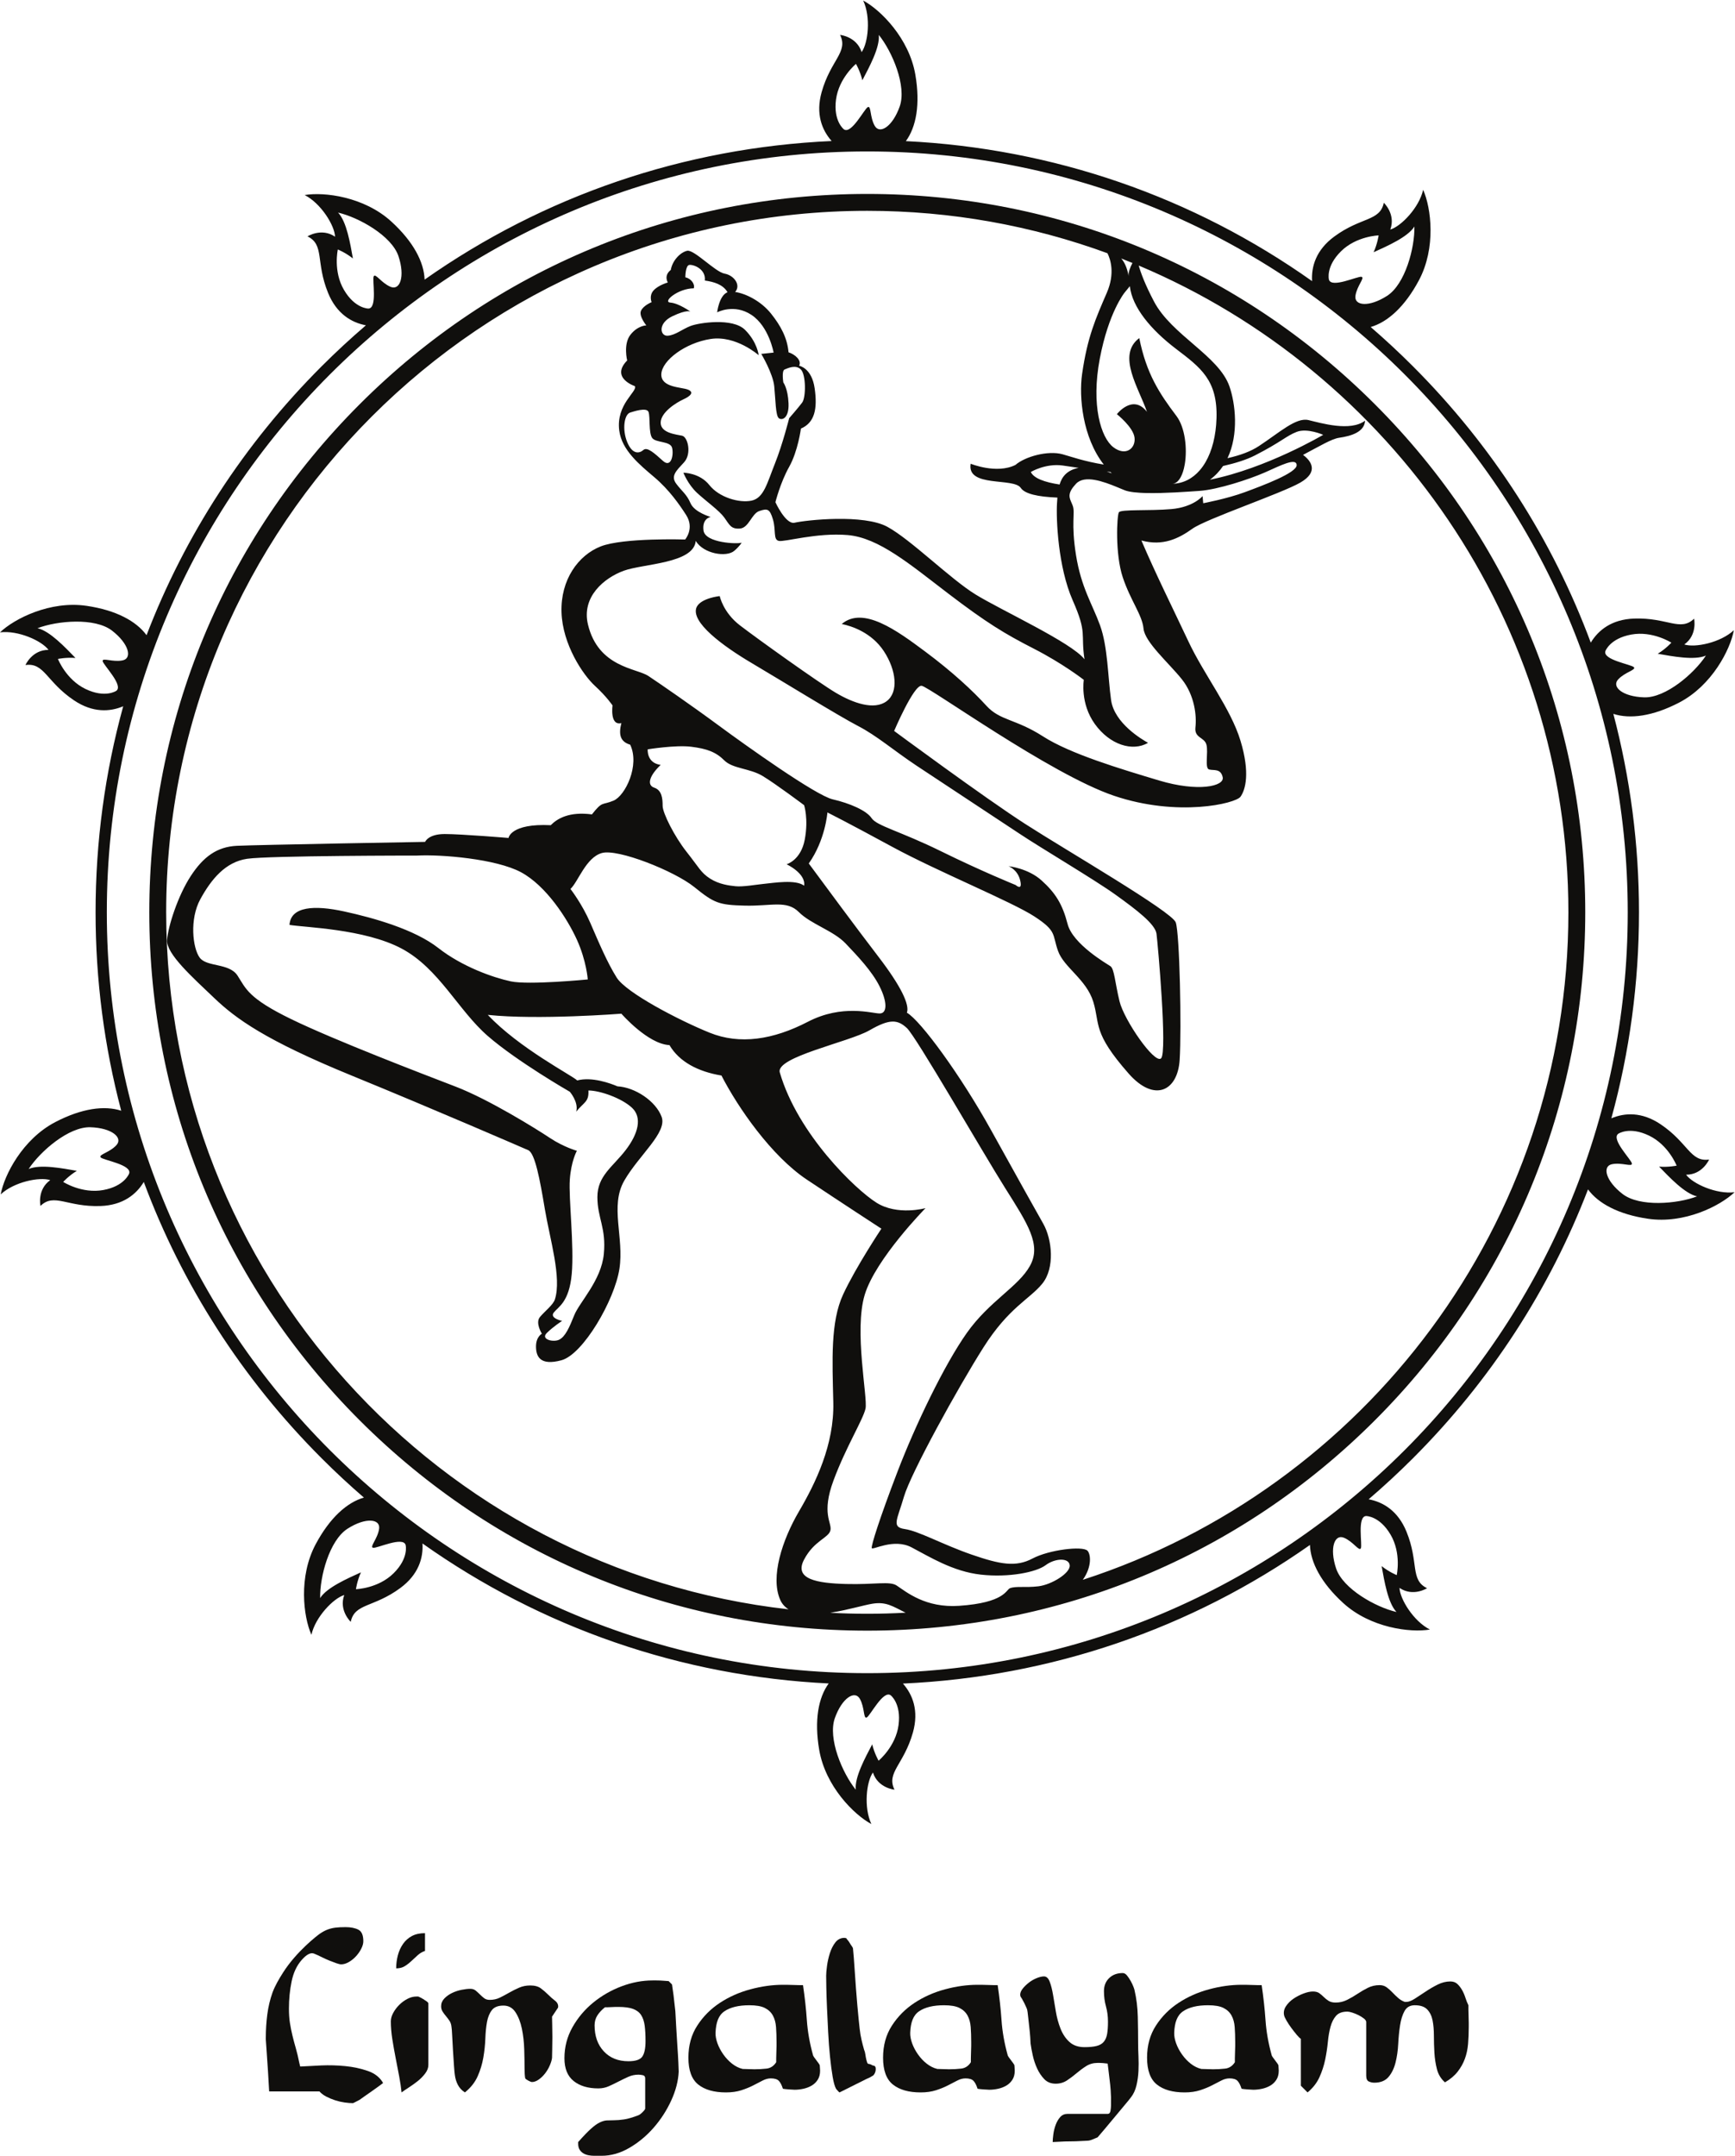
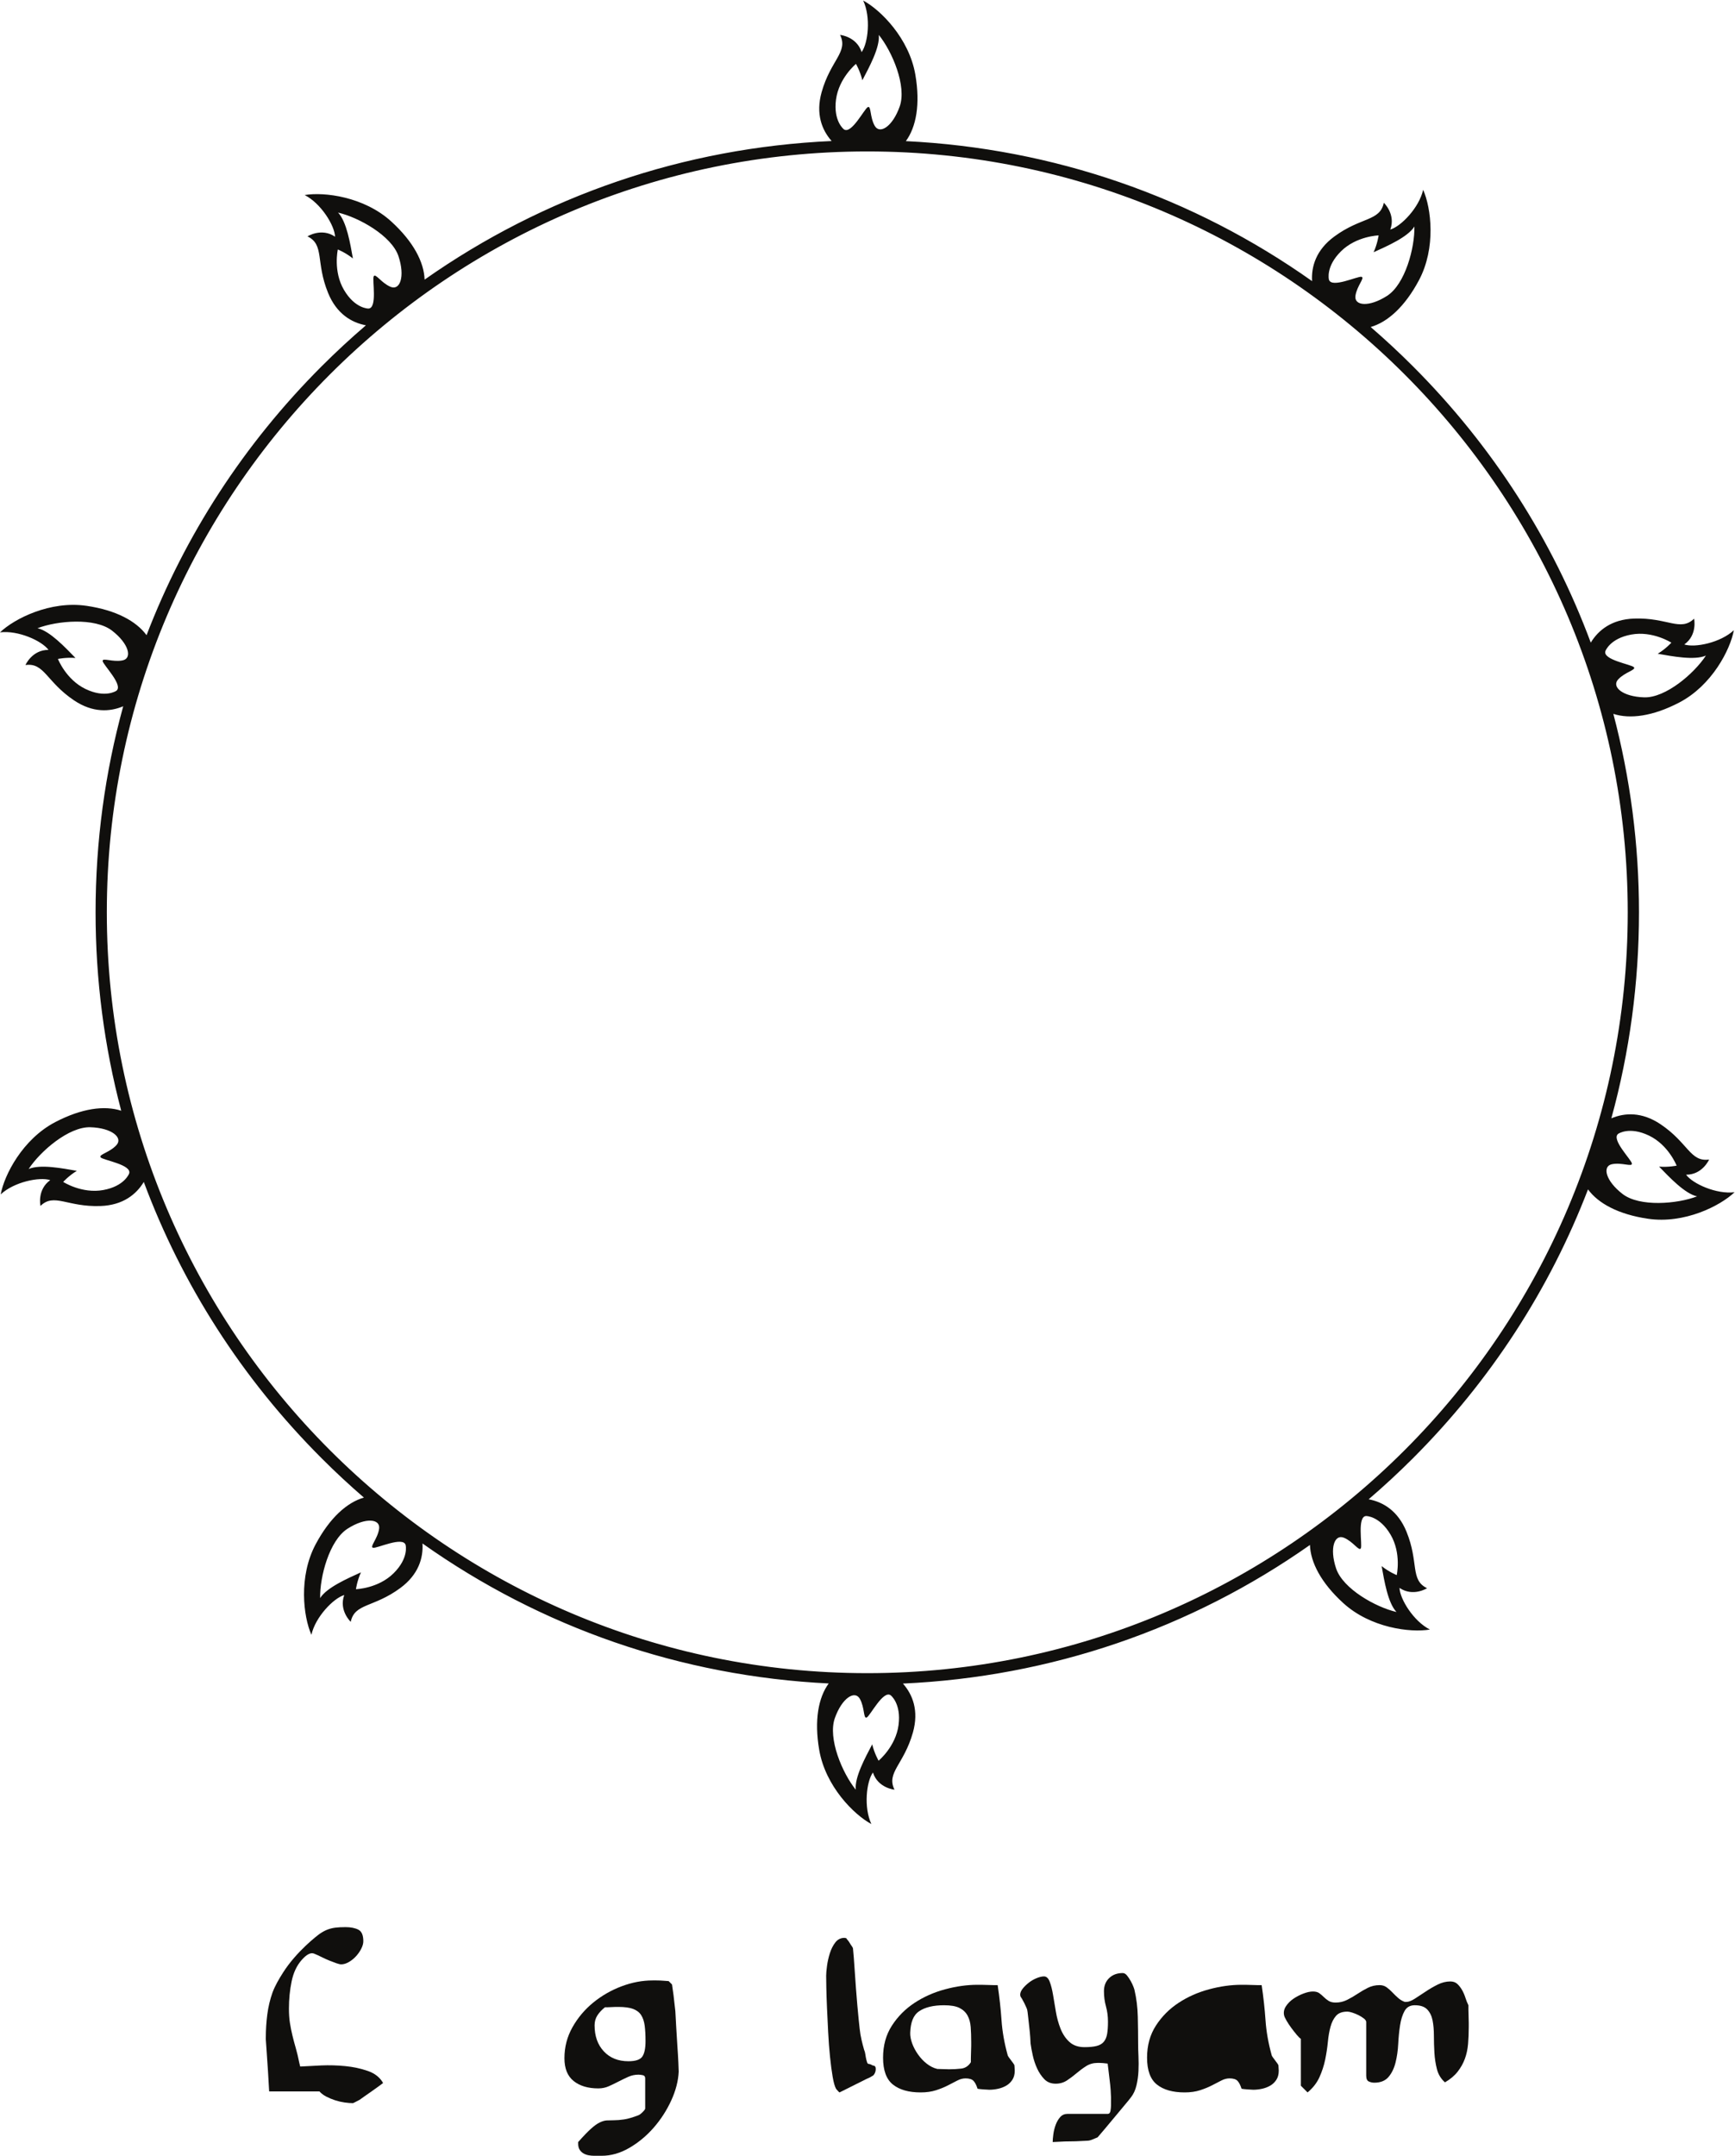
<svg xmlns="http://www.w3.org/2000/svg" xmlns:ns1="http://sodipodi.sourceforge.net/DTD/sodipodi-0.dtd" xmlns:ns2="http://www.inkscape.org/namespaces/inkscape" version="1.1" id="svg2" width="1039.533" height="1290.973" viewBox="0 0 1039.533 1290.973" ns1:docname="lingalayam_logo.eps">
  <defs id="defs6" />
  <ns1:namedview id="namedview4" pagecolor="#ffffff" bordercolor="#000000" borderopacity="0.25" ns2:showpageshadow="2" ns2:pageopacity="0.0" ns2:pagecheckerboard="0" ns2:deskcolor="#d1d1d1" />
  <g id="g8" ns2:groupmode="layer" ns2:label="ink_ext_XXXXXX" transform="matrix(1.333,0,0,-1.333,0,1290.973)">
    <g id="g10" transform="scale(0.1)">
      <path d="m 1653.38,381.07 c -31.63,11.032 -65.51,18.309 -101.67,21.84 -36.15,3.5 -71.8,4.52 -106.94,3.012 -35.16,-1.512 -74.32,-3.942 -95.41,-4.93 l -4,16.227 c -5.03,25.082 -10.3,47.191 -15.81,66.273 -5.54,19.059 -10.55,37.887 -15.06,56.488 -4.52,18.559 -8.29,37.391 -11.31,56.469 -3.01,19.071 -4.51,40.672 -4.51,64.77 0,42.179 4,82.84 12.05,122 8.02,39.172 23.09,71.293 45.19,96.402 22.07,25.09 40.66,34.649 55.72,28.617 10.03,-4.019 21.09,-9.039 33.14,-15.058 12.05,-6.032 23.58,-11.301 34.65,-15.821 11.03,-4.507 21.58,-8.539 31.62,-12.039 10.03,-3.539 17.56,-5.281 22.6,-5.281 11.04,0 22.59,3.512 34.64,10.551 12.05,7.012 22.82,15.808 32.38,26.359 9.53,10.531 17.33,21.84 23.35,33.883 6.02,12.059 9.03,23.09 9.03,33.137 0,27.113 -7.52,44.441 -22.59,51.971 -15.06,7.52 -34.14,11.29 -57.23,11.29 -18.08,0 -33.13,-0.76 -45.19,-2.26 -12.04,-1.51 -23.6,-4.28 -34.64,-8.28 -11.06,-4.02 -22.85,-10.31 -35.4,-18.831 -12.57,-8.539 -106.05,-80.777 -165.68,-174.718 -18.15,-28.59 -35.39,-57.5 -47.45,-89.621 -11.05,-31.129 -18.83,-63.778 -23.34,-97.899 -4.52,-34.152 -6.78,-69.289 -6.78,-105.441 v -7.532 c 0.99,-17.089 2.5,-38.929 4.52,-65.519 2,-26.617 3.76,-52.481 5.27,-77.57 1.5,-25.11 3.25,-55.227 5.28,-90.368 h 225.92 c 8.03,-9.031 18.32,-16.8 30.88,-23.351 12.55,-6.52 25.84,-12.039 39.92,-16.559 14.05,-4.531 28.1,-7.769 42.17,-9.801 14.05,-2 26.6,-3.011 37.65,-3.011 0.99,0 5.28,2.023 12.81,6.031 7.53,4.02 13.29,7.039 17.32,9.039 4,3.012 11.04,8.043 21.09,15.051 10.02,7.051 20.82,14.582 32.38,22.601 11.53,8.02 22.08,15.559 31.63,22.59 9.54,7.008 16.31,12.059 20.33,15.071 -14.07,25.089 -36.89,43.148 -68.53,54.218" style="fill:#100f0d;fill-opacity:1;fill-rule:nonzero;stroke:none" id="path12" />
-       <path d="m 1849.31,875.102 c 9.53,9.039 19.07,17.82 28.61,26.359 9.54,8.519 20.34,14.809 32.39,18.828 v 79.831 c -23.11,0 -42.69,-4.28 -58.74,-12.8 -16.08,-8.55 -29.37,-20.34 -39.92,-35.398 -10.54,-15.063 -18.32,-32.141 -23.35,-51.211 -5.03,-19.09 -7.52,-38.672 -7.52,-58.742 15.06,0 27.86,3.25 38.41,9.793 10.54,6.519 20.56,14.308 30.12,23.34" style="fill:#100f0d;fill-opacity:1;fill-rule:nonzero;stroke:none" id="path14" />
-       <path d="m 1917.84,693.602 c -5.03,3.507 -10.31,7.019 -15.82,10.546 -5.52,3.512 -12.79,7.274 -21.84,11.293 h -9.03 c -13.07,0 -26.36,-3.519 -39.92,-10.543 -13.55,-7.039 -25.86,-16.066 -36.89,-27.097 -11.07,-11.071 -20.1,-23.121 -27.11,-36.16 -7.05,-13.059 -10.55,-25.602 -10.55,-37.649 0,-25.121 2.25,-51.972 6.77,-80.594 4.53,-28.609 9.54,-57 15.07,-85.097 5.5,-28.121 10.77,-55.492 15.82,-82.082 5.01,-26.617 8.51,-50.457 10.53,-71.547 8.03,6.019 19.07,13.558 33.15,22.59 14.04,9.039 27.34,18.578 39.9,28.617 12.55,10.019 23.59,21.332 33.15,33.902 9.53,12.539 14.3,25.34 14.3,38.399 v 275.64 c 0,3.012 -2.52,6.262 -7.53,9.782" style="fill:#100f0d;fill-opacity:1;fill-rule:nonzero;stroke:none" id="path16" />
-       <path d="m 2494.83,696.609 c -11.05,8.532 -21.6,17.821 -31.63,27.879 -10.04,10.024 -20.85,19.313 -32.38,27.864 -11.55,8.519 -27.36,12.796 -47.44,12.796 -18.08,0 -34.65,-3.269 -49.7,-9.789 -15.07,-6.55 -29.64,-13.82 -43.69,-21.839 -14.07,-8.051 -28.12,-15.579 -42.17,-22.59 -14.08,-7.039 -29.63,-10.539 -46.69,-10.539 -10.05,0 -18.34,2.48 -24.86,7.531 -6.53,5.008 -12.8,10.539 -18.83,16.566 -6.02,6.024 -12.3,11.782 -18.83,17.313 -6.53,5.508 -14.81,8.289 -24.85,8.289 -11.05,0 -24.1,-1.5 -39.15,-4.52 -15.07,-3.019 -29.38,-7.789 -42.93,-14.308 -13.56,-6.551 -25.11,-14.832 -34.65,-24.852 -9.55,-10.051 -14.3,-21.601 -14.3,-34.648 0,-9.032 2.26,-17.082 6.77,-24.102 4.52,-7.031 9.53,-13.801 15.07,-20.328 5.5,-6.543 10.77,-13.551 15.81,-21.082 5.02,-7.539 8.03,-16.828 9.04,-27.871 0.99,-5.027 2,-18.07 3.01,-39.16 0.99,-21.09 2.26,-43.938 3.77,-68.528 1.5,-24.609 3.01,-47.453 4.51,-68.531 1.51,-21.09 2.76,-34.16 3.77,-39.172 2,-16.066 6.52,-30.867 13.56,-44.429 7.01,-13.547 17.56,-24.848 31.62,-33.887 26.1,21.09 45.19,45.187 57.24,72.297 12.05,27.109 20.57,55.211 25.61,84.351 5.01,29.11 8.02,57.731 9.03,85.852 0.99,28.098 3.51,52.949 7.54,74.547 4,21.59 11.29,39.172 21.83,52.73 10.55,13.551 27.87,20.321 51.97,20.321 23.09,0 41.16,-10.04 54.22,-30.122 13.04,-20.097 22.6,-44.687 28.62,-73.796 6.02,-29.133 9.53,-60.02 10.55,-92.633 0.98,-32.637 1.5,-61 1.5,-85.098 0,-10.051 0.23,-18.832 0.76,-26.371 0.49,-7.52 1.24,-13.801 2.26,-18.809 2,-3.019 6.77,-6.55 14.3,-10.55 7.54,-4.02 12.81,-6.032 15.82,-6.032 10.02,0 20.33,3.77 30.87,11.301 10.55,7.531 20.08,16.801 28.63,27.871 8.52,11.028 15.55,23.09 21.07,36.141 5.52,13.047 8.79,24.098 9.8,33.148 0,7.012 0.24,19.309 0.75,36.891 0.5,17.559 0.76,36.379 0.76,56.488 0,19.063 -0.26,37.391 -0.76,54.973 -0.51,17.558 -0.75,29.867 -0.75,36.898 l 27.11,40.668 c 2,12.063 -2.51,22.344 -13.56,30.871" style="fill:#100f0d;fill-opacity:1;fill-rule:nonzero;stroke:none" id="path18" />
      <path d="m 2887.21,445.84 c -9.55,-14.078 -30.38,-21.09 -62.51,-21.09 -46.2,0 -83.09,14.801 -110.7,44.43 -27.63,29.609 -41.42,68.539 -41.42,116.742 0,17.047 4.26,32.117 12.81,45.18 8.51,13.039 19.81,25.089 33.88,36.148 3.01,0 7.01,0 12.06,0 6.02,0 12.04,0.23 18.06,0.75 6.04,0.492 12.06,0.75 18.08,0.75 6.02,0 10.02,0 12.05,0 28.1,0 50.2,-3.012 66.27,-9.031 16.06,-6.02 28.1,-15.328 36.15,-27.86 8.03,-12.578 13.3,-28.39 15.82,-47.449 2.49,-19.09 3.77,-42.18 3.77,-69.289 0,-32.152 -4.79,-55.242 -14.32,-69.281 z m 157.41,48.199 c -2.03,28.102 -3.77,56.711 -5.27,85.84 -1.52,29.121 -2.79,52.203 -3.78,69.293 -1.01,8.027 -2.26,19.066 -3.76,33.137 -1.51,14.05 -3.01,27.351 -4.52,39.91 -1.5,12.551 -3.76,28.371 -6.77,47.453 l -15.07,15.058 c -2.02,0 -8.8,0.5 -20.33,1.508 -11.55,0.992 -22.86,1.504 -33.89,1.504 h -18.08 c -46.19,0 -92.63,-8.793 -139.32,-26.363 -46.7,-17.578 -89.13,-41.93 -127.27,-73.047 -38.18,-31.133 -69.29,-68.031 -93.39,-110.711 -24.1,-42.691 -36.15,-89.109 -36.15,-139.32 0,-46.199 13.8,-80.34 41.42,-102.422 27.61,-22.098 64.51,-33.129 110.71,-33.129 17.06,0 32.88,3.25 47.45,9.781 14.54,6.52 29.11,13.559 43.68,21.09 14.54,7.527 29.11,14.539 43.67,21.09 14.55,6.519 29.87,9.789 45.94,9.789 5.02,0 11.3,-0.762 18.83,-2.258 7.54,-1.512 11.3,-6.281 11.3,-14.301 v -135.57 c 0,-3.012 -3.76,-8.281 -11.3,-15.812 -7.53,-7.528 -13.81,-12.289 -18.83,-14.309 -26.12,-10.031 -47.7,-16.309 -64.76,-18.828 -17.09,-2.492 -32.15,-3.762 -45.19,-3.762 -12.05,0 -22.85,-0.238 -32.39,-0.75 -9.55,-0.5 -20.1,-3.512 -31.62,-9.051 -11.56,-5.5 -24.86,-15.05 -39.92,-28.609 -15.06,-13.551 -34.15,-33.371 -57.23,-59.488 v -7.543 c 0,-11.027 2.25,-20.07 6.77,-27.109 4.52,-7.008 10.29,-12.539 17.33,-16.57 7.01,-4 14.79,-6.777 23.34,-8.277 C 2654.74,0.75 2663.02,0 2671.07,0 h 33.14 c 42.17,0 83.6,11.82 124.27,35.391 40.66,23.609 77.05,53.738 109.19,90.371 32.13,36.668 58.49,77.34 79.08,122 20.56,44.679 31.87,88.117 33.89,130.297 0,4 -0.52,17.32 -1.51,39.91 -1.01,22.601 -2.51,47.953 -4.51,76.07" style="fill:#100f0d;fill-opacity:1;fill-rule:nonzero;stroke:none" id="path20" />
-       <path d="m 3490.34,492.531 c 0,-8.051 -0.27,-17.09 -0.77,-27.109 -0.51,-10.051 -0.75,-19.582 -0.75,-28.633 0,-8.039 0,-13.551 0,-16.559 -11.05,-17.078 -25.6,-26.609 -43.67,-28.609 -18.08,-2.031 -36.15,-3.019 -54.23,-3.019 -4.02,0 -12.8,0.23 -26.36,0.75 -13.55,0.488 -22.35,0.75 -26.36,0.75 -66.88,14.929 -124.19,104.519 -122,162.668 1.75,46.152 13.3,78.332 39.92,96.402 26.6,18.078 64.01,27.117 112.21,27.117 30.13,0 53.22,-4.027 69.28,-12.059 16.06,-8.039 28.1,-19.339 36.16,-33.878 8.02,-14.571 12.79,-31.903 14.3,-51.973 1.5,-20.098 2.27,-42.688 2.27,-67.77 0,-3.019 0,-9.05 0,-18.078 z m 194.3,-86.23 c 0,0.98 -1.51,3.738 -4.52,8.258 -3.02,4.5 -6.55,9.25 -10.55,14.261 -4.02,4.989 -7.53,9.75 -10.54,14.262 -3.01,4.5 -4.53,7.246 -4.53,8.258 -15.05,54.039 -24.35,106.59 -27.86,157.66 -3.53,51.051 -9.29,103.602 -17.31,157.648 -3.02,0 -9.05,0 -18.08,0 -8.05,0 -17.09,0.243 -27.11,0.762 -10.05,0.488 -19.58,0.75 -28.63,0.75 -8.04,0 -13.55,0 -16.56,0 -47.21,0 -95.9,-6.781 -146.1,-20.289 -50.23,-13.5 -95.91,-33.793 -137.06,-60.801 -41.19,-27.019 -75.09,-61.05 -101.68,-102.101 -26.62,-41.039 -39.91,-89.098 -39.91,-144.137 0,-57.051 14.8,-97.352 44.44,-120.883 29.6,-23.527 71.02,-35.277 124.26,-35.277 26.1,0 49.18,3.25 69.28,9.75 20.08,6.488 37.89,13.758 53.47,21.758 15.56,8.011 29.61,15.281 42.18,21.789 12.54,6.5 24.85,9.773 36.89,9.773 17.07,0 29.12,-3.762 36.16,-11.273 7.01,-7.508 13.03,-19.27 18.07,-35.278 4,-1.011 12.8,-2.019 26.36,-3.011 13.55,-1.008 22.34,-1.508 26.36,-1.508 13.03,0 26.36,1.488 39.92,4.5 13.55,3.008 25.84,7.769 36.89,14.277 11.05,6.5 20.08,15.25 27.11,26.27 7.01,11.011 10.55,24.519 10.55,40.543 0,2.988 -0.26,7.488 -0.75,13.508 -0.52,6 -0.75,9.519 -0.75,10.531" style="fill:#100f0d;fill-opacity:1;fill-rule:nonzero;stroke:none" id="path22" />
      <path d="m 4365.33,492.531 c 0,-8.051 -0.27,-17.09 -0.76,-27.109 -0.52,-10.051 -0.76,-19.582 -0.76,-28.633 0,-8.039 0,-13.551 0,-16.559 -11.05,-17.078 -25.6,-26.609 -43.67,-28.609 -18.07,-2.031 -36.15,-3.019 -54.23,-3.019 -4.02,0 -12.79,0.23 -26.35,0.75 -13.55,0.488 -22.36,0.75 -26.36,0.75 -66.89,14.929 -124.2,104.519 -122,162.668 1.74,46.152 13.29,78.332 39.91,96.402 26.6,18.078 64.01,27.117 112.21,27.117 30.13,0 53.22,-4.027 69.29,-12.059 16.05,-8.039 28.1,-19.339 36.15,-33.878 8.02,-14.571 12.8,-31.903 14.3,-51.973 1.51,-20.098 2.27,-42.688 2.27,-67.77 0,-3.019 0,-9.05 0,-18.078 z m 194.3,-86.23 c 0,0.98 -1.51,3.738 -4.52,8.258 -3.02,4.5 -6.55,9.25 -10.55,14.261 -4.02,4.989 -7.52,9.75 -10.54,14.262 -3.01,4.5 -4.52,7.246 -4.52,8.258 -15.06,54.039 -24.36,106.59 -27.87,157.66 -3.52,51.051 -9.29,103.602 -17.31,157.648 -3.02,0 -9.04,0 -18.08,0 -8.05,0 -17.08,0.243 -27.11,0.762 -10.05,0.488 -19.58,0.75 -28.62,0.75 -8.05,0 -13.55,0 -16.56,0 -47.21,0 -95.9,-6.781 -146.1,-20.289 -50.23,-13.5 -95.92,-33.793 -137.07,-60.801 -41.19,-27.019 -75.08,-61.05 -101.68,-102.101 -26.61,-41.039 -39.9,-89.098 -39.9,-144.137 0,-57.051 14.79,-97.352 44.43,-120.883 29.61,-23.527 71.02,-35.277 124.26,-35.277 26.1,0 49.19,3.25 69.29,9.75 20.07,6.488 37.88,13.758 53.46,21.758 15.56,8.011 29.61,15.281 42.18,21.789 12.54,6.5 24.85,9.773 36.9,9.773 17.06,0 29.12,-3.762 36.15,-11.273 7.01,-7.508 13.03,-19.27 18.08,-35.278 4,-1.011 12.79,-2.019 26.35,-3.011 13.55,-1.008 22.34,-1.508 26.36,-1.508 13.04,0 26.36,1.488 39.92,4.5 13.55,3.008 25.84,7.769 36.9,14.277 11.04,6.5 20.07,15.25 27.11,26.27 7.01,11.011 10.54,24.519 10.54,40.543 0,2.988 -0.25,7.488 -0.75,13.508 -0.51,6 -0.75,9.519 -0.75,10.531" style="fill:#100f0d;fill-opacity:1;fill-rule:nonzero;stroke:none" id="path24" />
-       <path d="m 5551.92,492.531 c 0,-8.051 -0.27,-17.09 -0.76,-27.109 -0.52,-10.051 -0.76,-19.582 -0.76,-28.633 0,-8.039 0,-13.551 0,-16.559 -11.05,-17.078 -25.6,-26.609 -43.67,-28.609 -18.07,-2.031 -36.15,-3.019 -54.23,-3.019 -4.02,0 -12.8,0.23 -26.36,0.75 -13.55,0.488 -22.35,0.75 -26.35,0.75 -66.89,14.929 -124.2,104.519 -122,162.668 1.74,46.152 13.29,78.332 39.91,96.402 26.6,18.078 64.01,27.117 112.21,27.117 30.13,0 53.22,-4.027 69.28,-12.059 16.06,-8.039 28.1,-19.339 36.16,-33.878 8.02,-14.571 12.8,-31.903 14.3,-51.973 1.51,-20.098 2.27,-42.688 2.27,-67.77 0,-3.019 0,-9.05 0,-18.078 z m 194.3,-86.23 c 0,0.98 -1.51,3.738 -4.52,8.258 -3.02,4.5 -6.55,9.25 -10.55,14.261 -4.02,4.989 -7.53,9.75 -10.54,14.262 -3.01,4.5 -4.52,7.246 -4.52,8.258 -15.06,54.039 -24.36,106.59 -27.87,157.66 -3.52,51.051 -9.29,103.602 -17.31,157.648 -3.02,0 -9.04,0 -18.08,0 -8.05,0 -17.08,0.243 -27.11,0.762 -10.05,0.488 -19.58,0.75 -28.62,0.75 -8.05,0 -13.55,0 -16.56,0 -47.21,0 -95.91,-6.781 -146.1,-20.289 -50.23,-13.5 -95.92,-33.793 -137.07,-60.801 -41.19,-27.019 -75.08,-61.05 -101.68,-102.101 -26.61,-41.039 -39.91,-89.098 -39.91,-144.137 0,-57.051 14.8,-97.352 44.44,-120.883 29.61,-23.527 71.02,-35.277 124.26,-35.277 26.1,0 49.19,3.25 69.28,9.75 20.08,6.488 37.89,13.758 53.47,21.758 15.56,8.011 29.61,15.281 42.18,21.789 12.54,6.5 24.85,9.773 36.89,9.773 17.07,0 29.13,-3.762 36.16,-11.273 7.01,-7.508 13.03,-19.27 18.08,-35.278 4,-1.011 12.79,-2.019 26.35,-3.011 13.55,-1.008 22.34,-1.508 26.36,-1.508 13.03,0 26.36,1.488 39.92,4.5 13.55,3.008 25.84,7.769 36.89,14.277 11.05,6.5 20.08,15.25 27.11,26.27 7.02,11.011 10.55,24.519 10.55,40.543 0,2.988 -0.25,7.488 -0.75,13.508 -0.51,6 -0.75,9.519 -0.75,10.531" style="fill:#100f0d;fill-opacity:1;fill-rule:nonzero;stroke:none" id="path26" />
+       <path d="m 5551.92,492.531 z m 194.3,-86.23 c 0,0.98 -1.51,3.738 -4.52,8.258 -3.02,4.5 -6.55,9.25 -10.55,14.261 -4.02,4.989 -7.53,9.75 -10.54,14.262 -3.01,4.5 -4.52,7.246 -4.52,8.258 -15.06,54.039 -24.36,106.59 -27.87,157.66 -3.52,51.051 -9.29,103.602 -17.31,157.648 -3.02,0 -9.04,0 -18.08,0 -8.05,0 -17.08,0.243 -27.11,0.762 -10.05,0.488 -19.58,0.75 -28.62,0.75 -8.05,0 -13.55,0 -16.56,0 -47.21,0 -95.91,-6.781 -146.1,-20.289 -50.23,-13.5 -95.92,-33.793 -137.07,-60.801 -41.19,-27.019 -75.08,-61.05 -101.68,-102.101 -26.61,-41.039 -39.91,-89.098 -39.91,-144.137 0,-57.051 14.8,-97.352 44.44,-120.883 29.61,-23.527 71.02,-35.277 124.26,-35.277 26.1,0 49.19,3.25 69.28,9.75 20.08,6.488 37.89,13.758 53.47,21.758 15.56,8.011 29.61,15.281 42.18,21.789 12.54,6.5 24.85,9.773 36.89,9.773 17.07,0 29.13,-3.762 36.16,-11.273 7.01,-7.508 13.03,-19.27 18.08,-35.278 4,-1.011 12.79,-2.019 26.35,-3.011 13.55,-1.008 22.34,-1.508 26.36,-1.508 13.03,0 26.36,1.488 39.92,4.5 13.55,3.008 25.84,7.769 36.89,14.277 11.05,6.5 20.08,15.25 27.11,26.27 7.02,11.011 10.55,24.519 10.55,40.543 0,2.988 -0.25,7.488 -0.75,13.508 -0.51,6 -0.75,9.519 -0.75,10.531" style="fill:#100f0d;fill-opacity:1;fill-rule:nonzero;stroke:none" id="path26" />
      <path d="m 3924.25,405.172 c -9.05,5.008 -15.58,7.519 -19.58,7.519 -3.02,0 -5.27,2.008 -6.79,6.039 -1.5,4 -3.01,9.27 -4.52,15.809 -1.5,6.52 -2.77,13.563 -3.76,21.082 -1.01,7.539 -3.01,14.809 -6.02,21.84 -4.02,14.059 -7.8,28.621 -11.3,43.687 -3.53,15.063 -6.28,31.622 -8.28,49.704 -1.02,9.027 -2.52,23.089 -4.52,42.179 -2.02,19.051 -4.02,40.399 -6.02,64.008 -2.03,23.582 -4.04,48.43 -6.04,74.563 -2.02,26.097 -3.76,50.949 -5.27,74.546 -1.5,23.594 -3.01,44.934 -4.51,64.024 -1.51,19.058 -2.78,33.129 -3.77,42.168 -1.01,3.019 -3.01,6.519 -6.03,10.551 -3.01,4 -5.78,8.281 -8.28,12.789 -2.52,4.531 -5.53,8.789 -9.03,12.812 -3.53,3.996 -5.79,7.008 -6.78,9.028 -4.03,0.992 -6.55,1.511 -7.54,1.511 -17.08,0 -30.87,-6.781 -41.41,-20.34 -10.55,-13.55 -18.83,-29.882 -24.85,-48.949 -6.03,-19.07 -10.31,-38.164 -12.81,-57.23 -2.51,-19.09 -3.76,-33.66 -3.76,-43.68 0,-10.043 0.24,-28.121 0.75,-54.223 0.5,-26.117 1.51,-56.25 3.01,-90.379 1.51,-34.14 3.25,-70.55 5.27,-109.199 2,-38.66 4.76,-75.312 8.29,-109.949 3.51,-34.641 7.53,-65.023 12.05,-91.121 4.51,-26.121 9.79,-44.199 15.82,-54.219 2,-2.031 4.75,-5.051 8.28,-9.051 3.5,-4.019 5.76,-6.019 6.77,-6.019 l 120.5,60.25 c 5.01,2 10.55,4.519 16.57,7.527 l 15.06,9.043 c 7.02,8.02 10.54,17.559 10.54,28.61 0,10.027 -4.02,15.07 -12.04,15.07" style="fill:#100f0d;fill-opacity:1;fill-rule:nonzero;stroke:none" id="path28" />
      <path d="m 5115.66,503.07 c 0,38.149 -0.51,78.559 -1.5,121.25 -1.01,42.668 -6.02,83.078 -15.07,121.25 0,0.989 -1.5,5.512 -4.51,13.559 -3.01,8.019 -7.04,16.57 -12.05,25.601 -5.04,9.04 -10.55,17.321 -16.57,24.852 -6.02,7.539 -12.57,11.297 -19.58,11.297 -25.11,0 -45.45,-7.527 -61.01,-22.59 -15.57,-15.07 -23.34,-34.648 -23.34,-58.75 0,-24.098 3.02,-46.949 9.04,-68.527 6.02,-21.602 9.03,-44.434 9.03,-68.532 0,-22.101 -1.27,-40.429 -3.76,-54.98 -2.52,-14.57 -7.53,-26.352 -15.07,-35.391 -7.52,-9.039 -18.32,-15.32 -32.38,-18.828 -14.07,-3.531 -32.14,-5.269 -54.22,-5.269 -28.12,0 -50.71,7.769 -67.78,23.347 -17.09,15.551 -30.38,35.391 -39.92,59.493 -9.54,24.097 -16.56,49.699 -21.08,76.808 -4.52,27.11 -8.8,52.461 -12.8,76.07 -4.02,23.579 -9.04,43.161 -15.07,58.739 -6.02,15.562 -14.57,23.351 -25.6,23.351 -9.03,0 -19.84,-2.519 -32.38,-7.531 -12.57,-5.039 -24.36,-11.82 -35.4,-20.328 -11.06,-8.551 -20.34,-17.59 -27.86,-27.109 -7.53,-9.563 -11.3,-18.832 -11.3,-27.872 0,-1.019 0.5,-3.531 1.51,-7.539 0.98,-1.011 3.25,-4.511 6.77,-10.543 3.51,-6.019 7.02,-12.566 10.54,-19.578 3.51,-7.031 6.53,-13.558 9.05,-19.582 2.49,-6.019 3.76,-9.547 3.76,-10.539 0.99,-4.027 2.26,-13.32 3.76,-27.867 1.51,-14.562 3.25,-30.383 5.27,-47.453 2,-17.07 3.51,-32.891 4.52,-47.438 0.99,-14.562 1.52,-23.859 1.52,-27.871 2,-15.05 5.27,-32.89 9.78,-53.461 4.52,-20.597 11.04,-40.179 19.58,-58.738 8.52,-18.59 19.33,-34.652 32.38,-48.199 13.05,-13.563 30.13,-20.332 51.21,-20.332 19.07,0 36.16,5.012 51.21,15.051 15.07,10.039 29.38,20.828 42.93,32.39 13.56,11.528 27.86,22.071 42.93,31.629 15.07,9.531 32.12,14.309 51.21,14.309 2,0 5.01,0 9.04,0 5.01,0 10.03,-0.27 15.06,-0.75 5.01,-0.528 9.54,-1.02 13.56,-1.508 4,-0.52 6.52,-0.762 7.53,-0.762 0.99,-6.019 2.26,-16.07 3.76,-30.121 1.51,-14.078 3.25,-28.867 5.28,-44.437 2,-15.582 3.51,-30.629 4.52,-45.18 0.99,-14.539 1.5,-24.852 1.5,-30.879 V 239.48 225.93 c 0,-7.02 -0.75,-15.059 -2.26,-24.098 -1.5,-9.043 -5.79,-13.562 -12.8,-13.562 h -180.74 c -13.07,0 -23.87,-4.75 -32.39,-14.309 -8.54,-9.531 -15.33,-21.09 -20.34,-34.641 -5.03,-13.558 -8.53,-27.601 -10.53,-42.172 -2.03,-14.539 -3.02,-26.359 -3.02,-35.387 6.03,0 16.56,0.508 31.63,1.5 15.07,1.008 30.87,1.508 47.45,1.508 16.57,0 32.38,0.512 47.44,1.5 15.07,1.012 25.09,1.512 30.12,1.512 3.02,0 6.53,0.508 10.55,1.508 4,1.012 8.28,2.512 12.8,4.512 4.53,2.019 8.79,3.769 12.81,5.269 4,1.512 7.01,2.789 9.03,3.769 6.03,7.039 16.31,19.082 30.88,36.152 14.54,17.09 29.87,35.387 45.94,54.969 16.05,19.578 31.12,37.66 45.18,54.23 14.06,16.559 23.58,28.379 28.63,35.391 11.03,14.078 19.05,31.629 24.1,52.719 5.01,21.09 8.02,42.668 9.03,64.769 0.99,22.082 0.99,43.918 0,65.52 -1.01,21.582 -1.51,40.398 -1.51,56.48" style="fill:#100f0d;fill-opacity:1;fill-rule:nonzero;stroke:none" id="path30" />
      <path d="m 6600.96,627.332 c -0.53,10.547 -0.75,20.328 -0.75,29.379 0,9.027 0,15.551 0,19.578 -5.05,10.02 -9.56,21.313 -13.56,33.883 -4.02,12.539 -9.04,24.098 -15.07,34.637 -6.02,10.55 -13.05,19.593 -21.08,27.121 -8.05,7.531 -18.59,11.289 -31.63,11.289 -19.09,0 -38.18,-4.77 -57.24,-14.309 -19.08,-9.551 -37.16,-20.101 -54.22,-31.629 -17.08,-11.543 -33.14,-22.09 -48.2,-31.621 -15.06,-9.558 -27.63,-14.308 -37.65,-14.308 h -7.53 c -11.07,4 -21.09,10.019 -30.13,18.07 -9.04,8.019 -17.58,16.316 -25.61,24.848 -8.04,8.519 -16.56,16.05 -25.6,22.601 -9.04,6.52 -19.58,9.777 -31.63,9.777 -19.09,0 -36.67,-4.019 -52.71,-12.039 -16.08,-8.05 -31.64,-17.089 -46.7,-27.109 -15.06,-10.059 -30.64,-19.09 -46.69,-27.109 -16.08,-8.059 -33.14,-12.059 -51.22,-12.059 -13.05,0 -23.6,2.5 -31.63,7.527 -8.04,5.02 -15.32,10.789 -21.84,17.332 -6.53,6.508 -13.32,12.278 -20.33,17.321 -7.03,5.008 -16.56,7.527 -28.62,7.527 -12.04,0 -26.12,-3.008 -42.17,-9.039 -16.07,-6.02 -31.14,-13.809 -45.19,-23.34 -14.07,-9.558 -25.37,-20.851 -33.89,-33.898 -8.53,-13.051 -11.29,-26.614 -8.28,-40.66 0.98,-5.043 4.52,-12.801 10.54,-23.34 6.02,-10.551 13.3,-21.614 21.84,-33.153 8.52,-11.55 16.81,-22.089 24.86,-31.621 8.02,-9.558 14.05,-15.328 18.07,-17.328 V 314.789 l 30.12,-30.117 c 24.1,20.078 41.92,42.93 53.47,68.539 11.54,25.598 20.08,51.699 25.61,78.309 5.5,26.601 9.53,52.96 12.05,79.089 2.5,26.102 6.52,49.172 12.04,69.27 5.52,20.082 13.8,36.391 24.87,48.961 11.03,12.539 28.1,18.82 51.21,18.82 5.01,0 12.28,-1.5 21.84,-4.508 9.53,-3.011 18.82,-6.781 27.86,-11.293 9.03,-4.527 17.06,-9.558 24.1,-15.07 7.01,-5.527 10.54,-10.809 10.54,-15.82 V 359.98 c 0,-14.082 4,-22.851 12.05,-26.359 8.03,-3.519 16.05,-5.269 24.1,-5.269 28.1,0 49.45,8.519 64.01,25.609 14.55,17.059 25.09,38.641 31.63,64.769 6.52,26.102 10.54,53.961 12.05,83.59 1.51,29.602 4.26,57.461 8.29,83.602 4,26.09 10.78,47.68 20.34,64.758 9.52,17.062 24.85,25.609 45.93,25.609 25.08,0 43.68,-6.289 55.73,-18.828 12.05,-12.57 20.08,-28.879 24.1,-48.949 4,-20.102 6.02,-43.192 6.02,-69.293 0,-25.11 0.76,-50.449 2.26,-76.059 1.51,-25.609 5.27,-50.23 11.3,-73.808 6.03,-23.614 18.07,-43.454 36.15,-59.493 24.1,14.039 43.16,30.121 57.24,48.2 14.04,18.07 24.85,37.39 32.38,57.98 7.53,20.57 12.28,42.93 14.31,67.031 2,24.102 3.01,49.192 3.01,75.309 0,4 0,10.551 0,19.582 0,9.039 -0.25,18.828 -0.75,29.371" style="fill:#100f0d;fill-opacity:1;fill-rule:nonzero;stroke:none" id="path32" />
      <path d="m 7293.13,4320.79 c -76.66,59.08 -92.09,124.7 -47.75,133.8 44.34,9.11 91.52,-13.73 89.65,3.13 -1.86,16.86 -95.56,109.59 -61.06,133.74 0,0 49.54,33.99 137.65,-8.16 88.1,-42.16 124.48,-135.21 124.48,-135.21 0,0 -36.58,-7.78 -78.83,-4.37 46.42,-47.7 115.5,-121.48 170.61,-133.62 -89.49,-34.2 -258.1,-48.4 -334.75,10.69 z m -3394.9,-2152.6 c -1884.75,0 -3418.101,1533.36 -3418.101,3418.1 0,1884.75 1533.351,3418.1 3418.101,3418.1 1884.74,0 3418.1,-1533.35 3418.1,-3418.1 0,-1884.74 -1533.36,-3418.1 -3418.1,-3418.1 z m 140.56,-232.95 c -12.64,-96.85 -89.74,-160.38 -89.74,-160.38 0,0 -18.78,32.34 -28.69,73.54 -30.88,-58.95 -79.49,-147.57 -73.88,-203.72 -60.35,74.4 -126.33,230.21 -94.04,321.44 32.28,91.24 89.83,126.33 112.29,87.03 22.46,-39.3 15.44,-91.24 30.88,-84.22 15.44,7.02 74.4,124.93 108.08,99.66 0,0 47.73,-36.49 35.1,-133.35 z m -281.12,7302.1 c 12.63,96.85 89.74,160.38 89.74,160.38 0,0 18.78,-32.34 28.69,-73.54 30.88,58.95 79.49,147.57 73.87,203.71 60.36,-74.39 126.33,-230.2 94.05,-321.43 -32.29,-91.25 -89.84,-126.33 -112.3,-87.03 -22.45,39.3 -15.44,91.24 -30.88,84.22 -15.44,-7.02 -74.39,-124.93 -108.08,-99.67 0,0 -47.72,36.5 -35.09,133.36 z M 6250.35,2790.33 c 49.48,-84.21 27.61,-181.7 27.61,-181.7 0,0 -34.67,14 -67.79,40.45 11.81,-65.5 27.84,-165.29 66.73,-206.17 -93.31,21.68 -241.03,104.18 -271.55,196.02 -30.52,91.85 -6.63,154.88 35.22,137.64 41.86,-17.24 68.2,-62.55 76.08,-47.53 7.88,15.02 -17.96,144.28 24.15,145.02 0,0 60.08,0.48 109.55,-83.73 z M 1769.16,2616.95 c -69.4,-68.73 -169.27,-71.59 -169.27,-71.59 0,0 5.01,37.06 22.47,75.68 -60.56,-27.61 -153.31,-67.76 -183.33,-115.55 -2.02,95.78 41.48,259.3 122.96,311.54 81.47,52.24 148.44,44.64 142.07,-0.18 -6.38,-44.81 -43.79,-81.52 -27.29,-85.45 16.5,-3.93 135.39,53.01 146.49,12.38 0,0 15.3,-58.1 -54.1,-126.83 z M 580.422,4412.63 c 0,0 -20.195,-56.58 -116.285,-74.1 -96.09,-17.52 -180.121,36.53 -180.121,36.53 0,0 25.07,27.75 61.289,49.76 -65.567,11.42 -164.789,30.67 -216.547,8.2 52.433,80.17 180.683,190.54 277.422,187.63 96.738,-2.91 147.718,-47.01 117.14,-80.39 -30.578,-33.38 -82.179,-42.54 -70.785,-55.1 11.395,-12.57 141.668,-32.74 127.887,-72.53 z m -57.938,2168.49 c 0,0 -49.535,-33.99 -137.644,8.16 -88.11,42.16 -124.481,135.21 -124.481,135.21 0,0 36.579,7.78 78.825,4.37 -46.414,47.7 -115.5,121.48 -170.606,133.62 89.488,34.2 258.094,48.39 334.746,-10.69 76.656,-59.08 92.09,-124.7 47.75,-133.8 -44.344,-9.11 -91.511,13.72 -89.652,-3.13 1.863,-16.86 95.562,-109.59 61.062,-133.74 z M 1546.1,8382.25 c -49.48,84.21 -27.61,181.7 -27.61,181.7 0,0 34.68,-14 67.8,-40.45 -11.81,65.5 -27.84,165.29 -66.74,206.17 93.32,-21.68 241.04,-104.18 271.56,-196.02 30.52,-91.85 6.63,-154.88 -35.23,-137.64 -41.85,17.24 -68.19,62.55 -76.07,47.53 -7.88,-15.02 17.95,-144.29 -24.15,-145.02 0,0 -60.08,-0.48 -109.56,83.73 z m 4481.2,173.38 c 69.4,68.73 169.26,71.59 169.26,71.59 0,0 -5.01,-37.06 -22.47,-75.68 60.56,27.61 153.32,67.76 183.33,115.54 2.02,-95.77 -41.48,-259.29 -122.95,-311.53 -81.47,-52.24 -148.45,-44.64 -142.07,0.18 6.38,44.81 43.79,81.52 27.29,85.45 -16.5,3.93 -135.4,-53.01 -146.5,-12.39 0,0 -15.29,58.11 54.11,126.84 z M 7216.03,6759.95 c 0,0 20.2,56.58 116.29,74.1 96.09,17.52 180.12,-36.53 180.12,-36.53 0,0 -25.07,-27.75 -61.29,-49.76 65.57,-11.42 164.79,-30.68 216.55,-8.2 -52.44,-80.18 -180.69,-190.54 -277.43,-187.63 -96.73,2.91 -147.71,47.01 -117.13,80.39 30.57,33.38 82.17,42.54 70.78,55.1 -11.39,12.57 -141.67,32.74 -127.89,72.53 z M 7578.54,4407.5 c 73.69,-0.51 103.52,68 103.52,68 -85.16,-11.98 -93.61,74.98 -218.33,158.67 -84.11,56.44 -161.21,51.88 -221.08,26.53 81.9,297.75 124.23,608.41 124.23,925.59 0,305.1 -39.37,604.1 -115.24,891.44 74.37,-24.3 176.9,-11.28 296.4,51.04 146.49,76.42 229.17,237.03 245.29,324.74 -60.14,-56.12 -174.95,-79.63 -222.71,-63.98 59.99,42.8 43.97,115.79 43.97,115.79 -61.95,-59.65 -119.78,5.84 -269.89,0.5 -101.19,-3.61 -160.92,-52.48 -194.54,-108.1 -171.38,460.74 -441.24,883.29 -799.23,1241.28 -61.5,61.49 -124.9,120.4 -190.07,176.65 75.45,21.62 153.16,90.39 216.88,209.9 77.73,145.8 55.23,325.04 18.99,406.52 -17.93,-80.27 -99.39,-164.52 -147.64,-178.58 25.33,69.2 -29.11,120.39 -29.11,120.39 -17.44,-84.22 -102.15,-62.84 -223,-152.04 -81.87,-60.42 -103.41,-134.94 -99.49,-200.06 -534.42,378.52 -1163.08,596.52 -1825.85,628.93 46.38,63.35 65.59,165.37 42.56,298.92 -28.07,162.83 -155.81,290.56 -234.41,332.67 35.09,-74.39 22.46,-190.9 -7.02,-231.6 -22.46,70.18 -96.85,77.19 -96.85,77.19 37.9,-77.19 -42.11,-112.29 -82.82,-256.87 -27.72,-98.47 1.45,-170.79 44.89,-219.82 -663.67,-29.98 -1293.62,-245.81 -1829.51,-622.67 -2.6,78.29 -50.07,170.27 -149.85,261.22 -122.11,111.31 -301.36,133.74 -389.26,118.73 73.37,-37.19 134.91,-136.92 136.63,-187.14 -60.81,41.61 -123.85,1.49 -123.85,1.49 77.31,-37.68 35.69,-114.5 92.3,-253.62 38.53,-94.68 105.87,-133.85 170.21,-145.92 C 1576.33,8164.7 1509.85,8103.32 1445.52,8039 1096.19,7689.67 830.598,7278.92 658.715,6831.14 612.59,6894.17 522.074,6943.53 389.113,6963.06 225.637,6987.07 64.488,6905.44 0,6843.85 c 81.621,10.19 188.406,-38.08 217.914,-78.77 -73.687,0.51 -103.519,-68 -103.519,-68 85.168,11.98 93.609,-74.98 218.328,-158.67 84.109,-56.44 161.211,-51.88 221.082,-26.54 -81.903,-297.74 -124.231,-608.4 -124.231,-925.58 0,-305.09 39.371,-604.1 115.246,-891.44 -74.379,24.29 -176.902,11.28 -296.398,-51.05 -146.5,-76.41 -229.176,-237.02 -245.293,-324.73 60.141,56.12 174.945,79.63 222.703,63.98 -59.984,-42.8 -43.973,-115.79 -43.973,-115.79 61.961,59.65 119.789,-5.84 269.895,-0.5 101.191,3.6 160.918,52.48 194.547,108.1 171.375,-460.75 441.229,-883.29 799.219,-1241.27 61.5,-61.5 124.9,-120.4 190.08,-176.66 -75.45,-21.62 -153.16,-90.39 -216.88,-209.9 -77.73,-145.81 -55.23,-325.04 -19,-406.52 17.93,80.27 99.39,164.52 147.64,178.58 -25.32,-69.2 29.12,-120.39 29.12,-120.39 17.44,84.22 102.15,62.84 223,152.04 81.86,60.42 103.4,134.94 99.48,200.06 534.42,-378.52 1163.08,-596.51 1825.86,-628.93 -46.38,-63.35 -65.59,-165.37 -42.57,-298.92 28.08,-162.83 155.81,-290.56 234.42,-332.67 -35.1,74.39 -22.46,190.9 7.01,231.61 22.46,-70.19 96.86,-77.21 96.86,-77.21 -37.9,77.21 42.11,112.3 82.82,256.87 27.72,98.48 -1.46,170.8 -44.89,219.83 663.66,29.98 1293.61,245.81 1829.51,622.67 2.6,-78.29 50.06,-170.27 149.85,-261.22 122.11,-111.31 301.36,-133.74 389.26,-118.73 -73.37,37.19 -134.91,136.91 -136.63,187.14 60.81,-41.61 123.85,-1.49 123.85,-1.49 -77.31,37.68 -35.69,114.5 -92.3,253.62 -38.53,94.69 -105.88,133.85 -170.22,145.92 68.34,58.59 134.82,119.97 199.14,184.3 349.34,349.32 614.93,760.07 786.81,1207.85 46.13,-63.03 136.64,-112.39 269.6,-131.92 163.48,-24.01 324.63,57.62 389.12,119.21 -81.63,-10.19 -188.41,38.08 -217.92,78.77" style="fill:#100f0d;fill-opacity:1;fill-rule:nonzero;stroke:none" id="path34" />
-       <path d="m 4866.9,2587.49 c 42.44,59.59 35.67,116.12 20.87,130.93 -22.05,22.05 -172,4.41 -246.98,-35.29 -74.97,-39.69 -145.54,-26.46 -273.43,17.65 -127.9,44.1 -238.16,105.84 -299.9,114.66 -61.75,8.82 -35.29,39.7 -4.41,145.54 30.87,105.85 242.56,489.54 357.23,670.36 114.67,180.83 207.28,216.11 264.62,286.67 57.33,70.57 44.1,198.47 4.41,269.03 -39.7,70.56 -97.03,172 -233.75,418.98 -136.72,246.97 -317.54,493.95 -379.28,529.23 13.23,35.28 -26.47,119.08 -127.9,251.39 -101.44,132.3 -238.16,317.54 -313.13,418.97 74.97,105.85 83.79,229.34 83.79,229.34 0,0 88.21,-44.11 291.08,-154.36 202.88,-110.26 538.06,-246.98 639.49,-313.13 101.44,-66.16 79.39,-79.39 105.85,-154.36 26.46,-74.98 127.9,-127.9 158.77,-229.34 30.87,-101.43 -4.41,-136.72 158.77,-321.95 115.52,-131.12 220.51,-79.38 229.33,61.75 8.82,141.13 0,568.92 -17.64,617.44 -17.64,48.51 -489.54,321.95 -674.77,441.02 -185.23,119.08 -590.98,418.98 -590.98,418.98 0,0 88.21,207.28 123.49,202.87 35.28,-4.41 577.75,-396.92 864.42,-493.95 286.66,-97.02 546.87,-35.28 568.92,-4.41 22.05,30.87 44.1,105.85 0,251.39 -44.1,145.54 -163.18,295.49 -233.74,445.44 -70.57,149.95 -145.54,299.9 -211.7,454.26 97.03,-26.47 167.59,8.82 229.34,52.92 61.74,44.1 401.33,158.77 485.13,207.28 83.79,48.52 48.51,97.03 13.23,123.49 -0.41,0.31 -0.95,0.46 -1.38,0.75 75.18,39.54 128.68,72.17 162.42,76.99 55.65,7.95 113.95,26.5 116.59,76.84 -66.24,-50.34 -198.73,-10.6 -254.37,2.65 -55.65,13.25 -129.84,-55.64 -222.59,-116.59 -37.38,-24.57 -84.48,-41.72 -141.36,-54.59 51.39,107.67 35.55,245.17 8.88,322.22 -47.7,137.79 -259.68,230.53 -339.18,381.57 -40.45,76.87 -59.58,128.92 -68.66,161.62 1133.47,-477.8 1931.17,-1600.2 1931.17,-2905.46 0,-1399.8 -917.51,-2589.15 -2182.65,-2998.8 z M 3731.59,2439.38 c 77.2,12.04 152.8,34.96 190.33,40.88 61.24,9.67 89.64,-11.32 148.62,-40.52 -57.06,-3.09 -114.49,-4.77 -172.31,-4.77 -55.9,0 -111.45,1.52 -166.64,4.41 z M 746.91,5586.29 c 0,1737.64 1413.68,3151.32 3151.32,3151.32 379.02,0 742.62,-67.3 1079.51,-190.51 13.29,-26.41 35.02,-89.92 -2.68,-177.23 -50.34,-116.59 -87.44,-198.73 -111.29,-365.67 -14.7,-102.93 1.94,-284.36 97.53,-406.55 -85.92,13.82 -147.15,35.6 -184.97,46.18 -66.24,18.55 -169.59,-10.59 -211.98,-47.69 -84.8,-42.4 -201.39,5.3 -201.39,5.3 -18.54,-108.64 193.44,-60.95 225.24,-108.64 17.74,-26.62 76.08,-39.98 164.58,-43.41 -0.67,-8.34 -1.2,-16.77 -1.73,-25.2 -4.41,-70.57 4.41,-286.67 70.56,-436.62 66.16,-149.95 35.29,-145.54 52.93,-264.62 -57.34,74.98 -374.88,220.52 -489.54,291.08 -114.67,70.56 -291.08,246.98 -396.93,304.31 -105.85,57.33 -361.64,30.87 -418.98,17.64 -39.69,-4.41 -83.79,92.62 -83.79,92.62 0,0 22.05,88.2 61.74,158.77 39.69,70.56 52.93,172 52.93,172 61.74,26.46 74.97,88.2 61.74,180.82 -13.23,92.62 -69.83,101.38 -69.83,101.38 12.82,23.8 -18.32,51.28 -47.62,60.44 -5.5,64.1 -34.8,119.05 -78.76,173.99 -43.95,54.95 -111.72,89.75 -161.17,97.07 27.47,31.14 -5.5,75.1 -47.62,82.42 -42.13,7.33 -137.37,109.89 -168.5,102.57 -31.14,-7.33 -65.94,-43.96 -73.26,-86.09 -32.97,-25.64 -13.23,-56.28 -13.23,-56.28 0,0 -41.72,-11.48 -63.7,-35.29 -21.98,-23.81 -9.16,-53.12 -9.16,-53.12 0,0 -36.63,-14.65 -47.62,-38.46 -10.98,-23.81 23.81,-65.93 23.81,-65.93 0,0 -38.46,0 -71.43,-42.13 -32.96,-42.12 -14.65,-115.39 -14.65,-115.39 -76.92,-78.75 34.8,-115.38 34.8,-115.38 12.27,-24.31 -85.81,-81.09 -70.33,-199.83 11.42,-87.55 90.35,-152.3 157.46,-209.08 67.11,-56.79 113.58,-123.9 143.06,-169.82 38.8,-60.41 -4.41,-110.25 -4.41,-110.25 0,0 -277.85,8.82 -379.28,-30.88 -101.44,-39.69 -180.82,-149.95 -176.41,-295.49 4.41,-145.53 97.02,-282.25 149.95,-330.77 52.92,-48.51 79.38,-88.2 79.38,-88.2 0,0 -13.23,-92.62 39.69,-79.39 -13.23,-52.92 -4.41,-83.79 39.7,-97.02 44.1,-92.62 -22.05,-229.34 -74.98,-251.39 -52.92,-22.05 -48.51,0 -97.02,-61.74 -101.44,13.23 -154.36,-17.64 -185.24,-48.52 -180.82,8.82 -189.64,-57.33 -189.64,-57.33 0,0 -211.69,17.64 -286.67,17.64 -74.97,0 -88.2,-35.28 -88.2,-35.28 0,0 -758.57,-13.23 -846.78,-17.64 -88.202,-4.41 -149.945,-48.51 -207.28,-136.72 -57.332,-88.21 -101.434,-224.92 -105.844,-286.67 -4.41,-61.74 114.664,-167.59 211.691,-260.21 97.023,-92.61 229.333,-189.64 617.443,-348.41 388.1,-158.77 762.98,-321.95 793.85,-335.18 30.87,-13.23 52.92,-132.31 74.97,-264.62 22.05,-132.3 76.62,-309.04 45.12,-406.26 -7.99,-24.63 -45.12,-52.41 -67.17,-78.87 -22.05,-26.46 8.82,-74.97 8.82,-74.97 0,0 -26.46,-13.23 -26.46,-57.34 0,-44.1 17.64,-88.2 114.67,-61.74 97.02,26.46 238.15,269.03 260.2,410.16 22.06,141.13 -44.1,282.25 22.06,396.92 66.15,114.67 194.05,216.11 167.59,286.67 -26.47,70.57 -119.08,132.31 -198.47,136.72 -30.87,13.23 -114.66,44.1 -180.82,26.46 -22.05,22.05 -260.78,144.61 -401.91,294.56 226.07,-23.92 600.37,5.34 600.37,5.34 0,0 119.08,-136.72 216.11,-141.13 44.1,-74.97 127.9,-119.08 233.74,-136.72 74.98,-145.54 224.93,-361.64 383.7,-467.49 158.77,-105.84 335.18,-220.51 335.18,-220.51 0,0 -114.67,-172 -172,-295.49 -57.34,-123.49 -48.52,-295.49 -44.1,-485.13 4.41,-189.64 -79.39,-361.64 -154.36,-489.54 -74.98,-127.9 -129.9,-295.09 -84.03,-397.75 8.25,-18.46 21.1,-32.1 37.11,-42.11 C 1972.63,2631.48 746.91,3968.33 746.91,5586.29 Z m 4326.2,2857.78 c -7.14,38.03 -18.56,62.67 -33.51,79.55 16.94,-6.61 33.77,-13.44 50.56,-20.33 -10.12,-19.39 -19.75,-43.06 -17.05,-59.22 z m 365.36,-914.34 c 24,17.63 43.37,38.51 58.86,61.49 55.31,12.5 105.45,28.21 142.83,47.32 119.24,60.94 140.43,87.44 188.13,105.99 47.7,18.54 119.24,-13.25 119.24,-13.25 0,0 -255.64,-151.18 -509.06,-201.55 z m -675.88,-21.65 c -68.1,10.36 -116.1,28.12 -129.35,56.26 0,0 66.25,39.75 143.09,29.15 19.53,-2.69 44.06,-6.42 71.9,-10.51 -0.05,-0.01 -0.1,-0.01 -0.15,-0.02 -51.66,-10.34 -74.49,-38.88 -85.49,-74.88 z m 234.35,50.33 c -7.33,2.66 -14.7,5.2 -22.12,7.63 5.43,-0.62 10.86,-1.24 16.34,-1.84 1.95,-1.92 3.78,-3.92 5.78,-5.79 z m -2017.12,55.76 c -37.2,33.29 -70.49,64.62 -88.11,48.96 -17.63,-15.67 -48.96,-21.54 -72.46,35.24 -23.49,56.79 -13.7,125.33 13.71,133.16 12.06,3.44 74.41,25.45 82.24,1.96 7.84,-23.5 0,-92.04 15.67,-115.53 15.66,-23.5 82.24,-13.71 90.07,-45.04 7.84,-31.33 -3.91,-92.04 -41.12,-58.75 z M 3617.2,5912.93 c -17.5,-93.35 -81.67,-110.85 -81.67,-110.85 0,0 87.51,-40.84 78.76,-96.26 -37.93,29.17 -136.7,12.46 -182.05,8.09 -33.58,-3.23 -92.83,-14.1 -126.38,-10.53 -27.43,2.92 -73.4,8.1 -114.54,34.53 -41.33,26.55 -49.59,49.59 -105.01,119.59 -55.42,70.01 -107.93,175.02 -107.93,207.11 0,32.09 -2.91,70.01 -37.92,81.67 -35,11.67 -20.42,55.43 29.17,102.1 -64.17,8.75 -58.34,70.01 -58.34,70.01 0,0 125.43,20.41 195.44,11.66 70.01,-8.75 110.85,-23.33 148.77,-61.25 37.92,-37.92 113.76,-35.01 172.1,-70.01 58.34,-35 186.69,-131.26 186.69,-131.26 0,0 20.41,-61.26 2.91,-154.6 z M 1805.76,5423.02 c 167.23,-89.38 253.73,-276.8 386.36,-392.13 132.63,-115.33 369.06,-250.85 369.06,-250.85 0,0 40.37,-46.13 28.83,-89.38 34.6,43.25 57.67,43.25 54.79,95.15 51.9,0 149.93,-34.6 196.06,-77.85 46.13,-43.25 28.84,-115.33 -28.83,-190.3 -57.67,-74.97 -126.87,-115.33 -126.87,-210.48 0,-95.15 40.37,-138.4 28.84,-256.61 -11.54,-118.22 -109.57,-216.25 -132.64,-273.92 -23.06,-57.66 -40.36,-95.15 -66.31,-109.56 -25.95,-14.42 -86.5,0 -57.67,28.83 28.84,28.83 69.2,54.78 69.2,54.78 0,0 -57.66,11.54 -37.48,37.49 20.18,25.94 69.2,46.13 80.73,172.99 11.53,126.87 -14.41,340.23 -8.65,423.85 5.77,83.62 31.72,129.75 31.72,129.75 0,0 -60.55,17.3 -121.1,57.66 -60.55,40.37 -273.91,173 -423.85,230.67 -149.93,57.66 -542.06,207.6 -738.12,302.75 -196.07,95.14 -204.72,138.39 -242.2,196.06 -37.48,57.67 -138.4,37.48 -170.114,80.73 -31.715,43.25 -46.133,173 2.882,262.38 49.016,89.39 112.452,167.24 210.482,181.65 98.03,14.42 764.07,14.42 764.07,14.42 106.69,5.77 354.65,-14.42 467.1,-74.97 112.45,-60.55 207.6,-207.6 250.85,-302.74 43.25,-95.15 49.01,-178.77 49.01,-178.77 0,0 -265.26,-25.95 -345.99,-8.65 -80.73,17.3 -219.13,66.32 -325.82,149.93 -106.68,83.62 -291.21,135.52 -423.84,164.35 -132.63,28.83 -239.32,23.07 -245.08,-60.55 66.31,-11.53 337.34,-17.3 504.58,-106.68 z m 2148.06,-291.21 c -34.6,0 -167.23,43.24 -322.93,-37.49 -155.7,-80.73 -305.63,-103.8 -441.15,-49.01 -135.51,54.78 -374.83,178.76 -418.08,247.96 -43.25,69.2 -80.73,158.58 -118.21,245.08 -37.49,86.5 -89.38,152.82 -89.38,152.82 34.59,31.71 69.19,141.28 141.28,161.46 72.08,20.18 325.81,-80.73 415.19,-152.81 89.39,-72.09 109.57,-80.74 227.78,-83.62 118.22,-2.88 187.42,25.95 242.2,-28.83 54.78,-54.79 155.7,-83.62 210.48,-141.28 54.79,-57.67 118.22,-123.99 152.82,-193.19 34.6,-69.2 34.6,-121.09 0,-121.09 z m -35.43,-2401.92 c 3.51,-10.51 98.09,45.54 178.66,3.5 80.57,-42.04 185.67,-108.6 311.78,-122.61 126.11,-14.01 248.97,10.9 291.01,42.42 42.03,31.53 104.84,34.65 108.34,-0.38 3.5,-35.03 -81.56,-87.46 -141.11,-94.47 -59.55,-7.01 -99.6,1.89 -127.62,-8.62 -17.66,-6.63 -22.03,-65.06 -228.71,-79.07 -150.29,-10.19 -235.75,61.42 -280.25,91.08 -31.52,21.02 -98.08,3.5 -227.7,7 -129.61,3.51 -234.7,21.02 -189.16,108.6 45.54,87.58 112.09,98.09 119.1,133.12 7.01,35.03 -42.04,73.56 14.01,224.2 56.05,150.63 133.12,273.24 143.63,322.28 10.51,49.04 -52.55,350.31 -3.5,511.45 49.04,161.14 273.24,388.84 273.24,388.84 0,0 -126.11,-35.03 -220.7,24.53 -94.58,59.55 -353.81,308.27 -434.38,585.01 -20.19,69.34 311.77,136.62 402.86,189.17 91.08,52.55 126.11,49.04 168.14,10.51 42.04,-38.54 339.8,-556.99 441.39,-718.14 101.59,-161.14 164.65,-255.72 112.1,-350.3 -52.54,-94.59 -182.16,-157.64 -283.75,-301.27 C 4244.18,3553.11 4114.57,3283.37 4034,3073.19 3953.43,2863 3914.89,2740.4 3918.39,2729.89 Z m 1909.88,4866.13 c 2.92,-35 -154.6,-93.34 -233.36,-122.51 -78.75,-29.17 -186.68,-49.59 -186.68,-49.59 l -2.92,32.09 c 0,0 -40.84,-49.59 -140.01,-58.34 -99.18,-8.75 -227.53,0 -236.28,-14.59 -8.75,-14.58 -17.5,-186.68 17.5,-291.7 35.01,-105.01 87.51,-169.18 93.34,-230.44 5.84,-61.25 113.77,-154.6 172.11,-227.52 58.34,-72.92 67.09,-166.27 61.25,-215.86 -5.83,-49.59 40.84,-43.75 49.59,-78.76 8.75,-35 -8.75,-105.01 11.67,-110.84 20.42,-5.83 52.51,5.83 61.26,-35 8.75,-40.84 -110.85,-67.09 -285.87,-14.59 -175.02,52.51 -399.62,119.6 -522.14,198.36 -122.51,78.75 -192.52,70 -253.77,137.09 -61.26,67.09 -151.69,151.69 -277.12,245.03 -125.43,93.34 -277.11,204.19 -373.37,122.51 43.75,-8.75 134.18,-37.92 189.6,-122.51 55.43,-84.59 67.09,-183.77 11.67,-224.61 -55.42,-40.84 -148.76,-8.75 -227.52,37.92 -78.76,46.67 -355.87,245.03 -431.72,303.37 -75.84,58.34 -90.42,131.26 -90.42,131.26 0,0 -83.36,-8.3 -103.78,-49.14 -29.81,-66.8 118.36,-175.46 246.71,-251.31 128.35,-75.84 393.79,-239.19 478.38,-282.94 84.6,-43.76 157.52,-107.93 262.53,-177.94 105.01,-70.01 367.54,-242.11 463.8,-306.28 96.26,-64.17 338.37,-207.11 431.71,-274.2 93.35,-67.09 177.94,-131.26 183.77,-175.02 5.84,-43.75 49.59,-533.8 20.42,-560.06 -29.17,-26.25 -166.26,172.11 -186.68,256.7 -20.42,84.59 -23.34,145.85 -40.84,157.51 -17.5,11.67 -169.19,99.18 -192.52,189.61 -23.34,90.42 -55.42,140.01 -116.68,195.44 -61.26,55.42 -148.77,64.17 -148.77,64.17 0,0 40.84,-14.59 52.51,-64.17 11.67,-49.59 -20.42,-20.42 -20.42,-20.42 0,0 -151.68,61.25 -335.45,151.68 -183.77,90.43 -288.78,113.76 -312.12,148.77 -23.33,35 -99.18,67.09 -175.02,84.59 -75.84,17.5 -390.87,242.11 -513.39,332.53 -122.51,90.43 -262.52,186.69 -315.03,221.69 -52.51,35.01 -224.61,37.92 -271.28,230.45 -30.36,125.24 72.93,210.02 160.44,242.11 87.5,32.08 315.03,32.08 323.78,134.18 35,-58.34 138.13,-74.68 173.2,-44.62 24.5,21 33.25,36.75 33.25,36.75 -15.87,-6.99 -163.86,-2.34 -171.45,54.54 -7.31,54.86 32.04,60.85 32.04,60.85 0,0 -72.87,20.82 -90.38,61.66 -17.5,40.84 -37.92,52.51 -64.17,87.51 -26.25,35 0,58.34 35,96.26 35.01,37.92 17.51,113.76 -8.75,119.6 -26.25,5.83 -96.26,11.66 -96.26,58.34 0,46.67 70.01,90.42 102.1,105.01 32.08,14.58 49.59,32.08 20.42,43.75 -29.17,11.67 -122.52,8.75 -119.6,70.01 2.92,61.26 107.93,140.01 221.69,157.52 113.76,17.5 215.86,-72.93 215.86,-72.93 0,0 -5.84,58.34 -61.26,113.76 -55.42,55.43 -207.11,32.09 -245.03,17.51 -37.92,-14.59 -67.09,-40.84 -102.09,-43.76 -35,-2.92 -46.67,55.42 20.42,87.51 67.09,32.09 81.67,20.42 81.67,20.42 0,0 -52.5,37.92 -90.42,40.84 -37.92,2.91 35,64.17 105.01,64.17 6.16,18.99 -11.67,43.58 -37.92,49.59 0,0 0,52.51 17.5,55.42 17.5,2.92 75.84,-17.5 70.01,-70.01 40.84,-5.83 81.67,-17.5 102.09,-52.5 -37.92,-14.59 -46.67,-90.43 -46.67,-90.43 0,0 75.84,40.84 154.6,-11.67 78.76,-52.5 99.18,-169.18 99.18,-169.18 l -55.43,-5.83 c 0,0 52.51,-87.51 58.34,-145.85 5.84,-58.34 5.84,-131.27 20.42,-142.94 14.59,-11.66 46.67,0 43.76,67.1 -2.92,67.09 -23.34,93.34 -23.34,93.34 0,0 -8.75,52.5 5.84,58.34 14.58,5.83 49.58,23.33 72.92,0 23.34,-23.34 23.34,-125.43 5.83,-148.77 -17.5,-23.33 -58.34,-70.01 -58.34,-70.01 0,0 -29.17,-116.67 -64.17,-204.18 -35,-87.51 -49.59,-154.6 -105.01,-166.27 -55.42,-11.67 -145.85,14.58 -189.6,70.01 -43.76,55.42 -116.68,55.42 -116.68,55.42 0,0 20.42,-52.51 61.25,-90.43 40.84,-37.92 99.18,-78.76 122.52,-110.84 23.33,-32.09 29.17,-52.51 70,-49.59 40.84,2.92 52.51,67.09 87.51,78.76 35.01,11.66 46.68,11.66 61.26,-37.92 14.59,-49.59 0,-90.43 26.25,-96.26 26.26,-5.84 169.19,37.92 309.2,26.25 140.02,-11.67 280.03,-131.26 452.13,-262.53 172.11,-131.26 253.78,-180.85 385.05,-247.94 131.26,-67.09 224.6,-140.02 224.6,-140.02 0,0 -17.5,-105.01 49.59,-198.35 67.09,-93.35 169.19,-125.43 239.19,-84.59 -26.25,14.58 -151.68,87.51 -166.26,192.52 -14.59,105.01 -14.59,239.19 -49.59,335.45 -35.01,96.26 -84.6,169.18 -107.93,315.03 -23.34,145.85 -2.92,189.61 -14.59,221.69 -4.9,13.49 -11.3,24.41 -13.66,36.21 -0.34,1.66 -0.57,3.33 -0.72,5.03 -0.02,0.16 -0.04,0.32 -0.06,0.47 -0.12,1.59 -0.14,3.21 -0.09,4.85 0.01,0.28 0,0.54 0.02,0.81 0.08,1.57 0.28,3.18 0.55,4.82 0.06,0.36 0.1,0.71 0.17,1.08 0.3,1.58 0.74,3.22 1.24,4.88 0.14,0.45 0.24,0.89 0.39,1.35 0.53,1.61 1.22,3.28 1.95,4.97 0.24,0.56 0.44,1.1 0.7,1.66 0.78,1.65 1.72,3.38 2.69,5.12 0.38,0.66 0.7,1.3 1.1,1.98 1.02,1.71 2.23,3.5 3.45,5.3 0.54,0.78 1.02,1.54 1.59,2.34 1.28,1.78 2.75,3.64 4.23,5.51 3.21,4.05 6.75,8.25 11.04,12.8 38.67,41.08 123.3,10.11 184.4,-15 6.84,-2.81 13.33,-5.52 19.51,-8.08 5.22,-2.17 10.27,-4.25 14.86,-6.09 2.29,-0.91 4.84,-1.75 7.52,-2.55 0.75,-0.22 1.52,-0.43 2.3,-0.65 2.25,-0.62 4.62,-1.21 7.11,-1.76 0.64,-0.14 1.24,-0.29 1.89,-0.43 3.17,-0.67 6.51,-1.28 10.02,-1.84 0.61,-0.1 1.27,-0.19 1.9,-0.29 3.05,-0.47 6.22,-0.9 9.5,-1.3 0.84,-0.1 1.68,-0.2 2.54,-0.3 7.98,-0.92 16.54,-1.64 25.58,-2.19 0.7,-0.04 1.41,-0.08 2.11,-0.12 4.33,-0.25 8.75,-0.46 13.28,-0.64 0.26,-0.01 0.51,-0.02 0.77,-0.03 5.07,-0.2 10.24,-0.35 15.5,-0.45 0.01,0 0.02,-0.01 0.02,-0.01 h 0.01 c 79.72,-1.64 180.38,5.85 235.41,9.64 84.59,5.84 224.6,52.51 291.69,81.68 4.2,1.82 8.42,3.69 12.67,5.58 30.17,13.47 61.05,28.13 85.49,36.35 v 0 c 27.07,9.11 46.25,10.32 47.69,-6.93 z m -360.35,209.45 c -2.42,-78.58 -19.87,-145.93 -49.05,-196.41 v 0 c -3.94,-6.82 -8.1,-13.33 -12.47,-19.51 v 0 c -4.36,-6.18 -8.94,-12.03 -13.72,-17.55 -32.6,-37.61 -74.47,-59.54 -123.49,-60.65 24.5,0.94 42.25,28.75 52.04,68.06 0.06,0.26 0.12,0.52 0.19,0.78 1.45,5.91 2.74,12.04 3.82,18.41 0,0 0,0.01 0.01,0.01 v 0 c 11.99,70.44 1.49,165.98 -37.51,217.46 -76.97,101.6 -135.14,190.78 -166.94,349.77 -103.34,-76.84 0,-227.88 34.45,-331.22 -63.6,82.14 -135.14,-10.6 -135.14,-10.6 0,0 74.19,-58.3 79.49,-105.99 5.3,-47.7 -39.74,-84.79 -95.39,-42.4 -55.64,42.4 -100.69,188.14 -60.94,397.47 39.74,209.33 111.29,296.77 111.29,296.77 10.6,13.25 23.84,29.15 23.84,29.15 10.6,-95.39 95.4,-196.08 206.69,-280.88 111.29,-84.79 188.13,-140.43 182.83,-312.67 z m 712.24,62.76 c -609.52,609.53 -1419.94,945.21 -2281.93,945.21 -862,0 -1672.42,-335.68 -2281.94,-945.21 C 1006.76,7258.7 671.082,6448.29 671.082,5586.29 c 0,-862.01 335.678,-1672.41 945.208,-2281.94 609.52,-609.53 1419.94,-945.21 2281.94,-945.21 862,0 1672.41,335.68 2281.93,945.21 609.53,609.53 945.21,1419.93 945.21,2281.94 0,862 -335.68,1672.41 -945.21,2281.94" style="fill:#100f0d;fill-opacity:1;fill-rule:nonzero;stroke:none" id="path36" />
    </g>
  </g>
</svg>